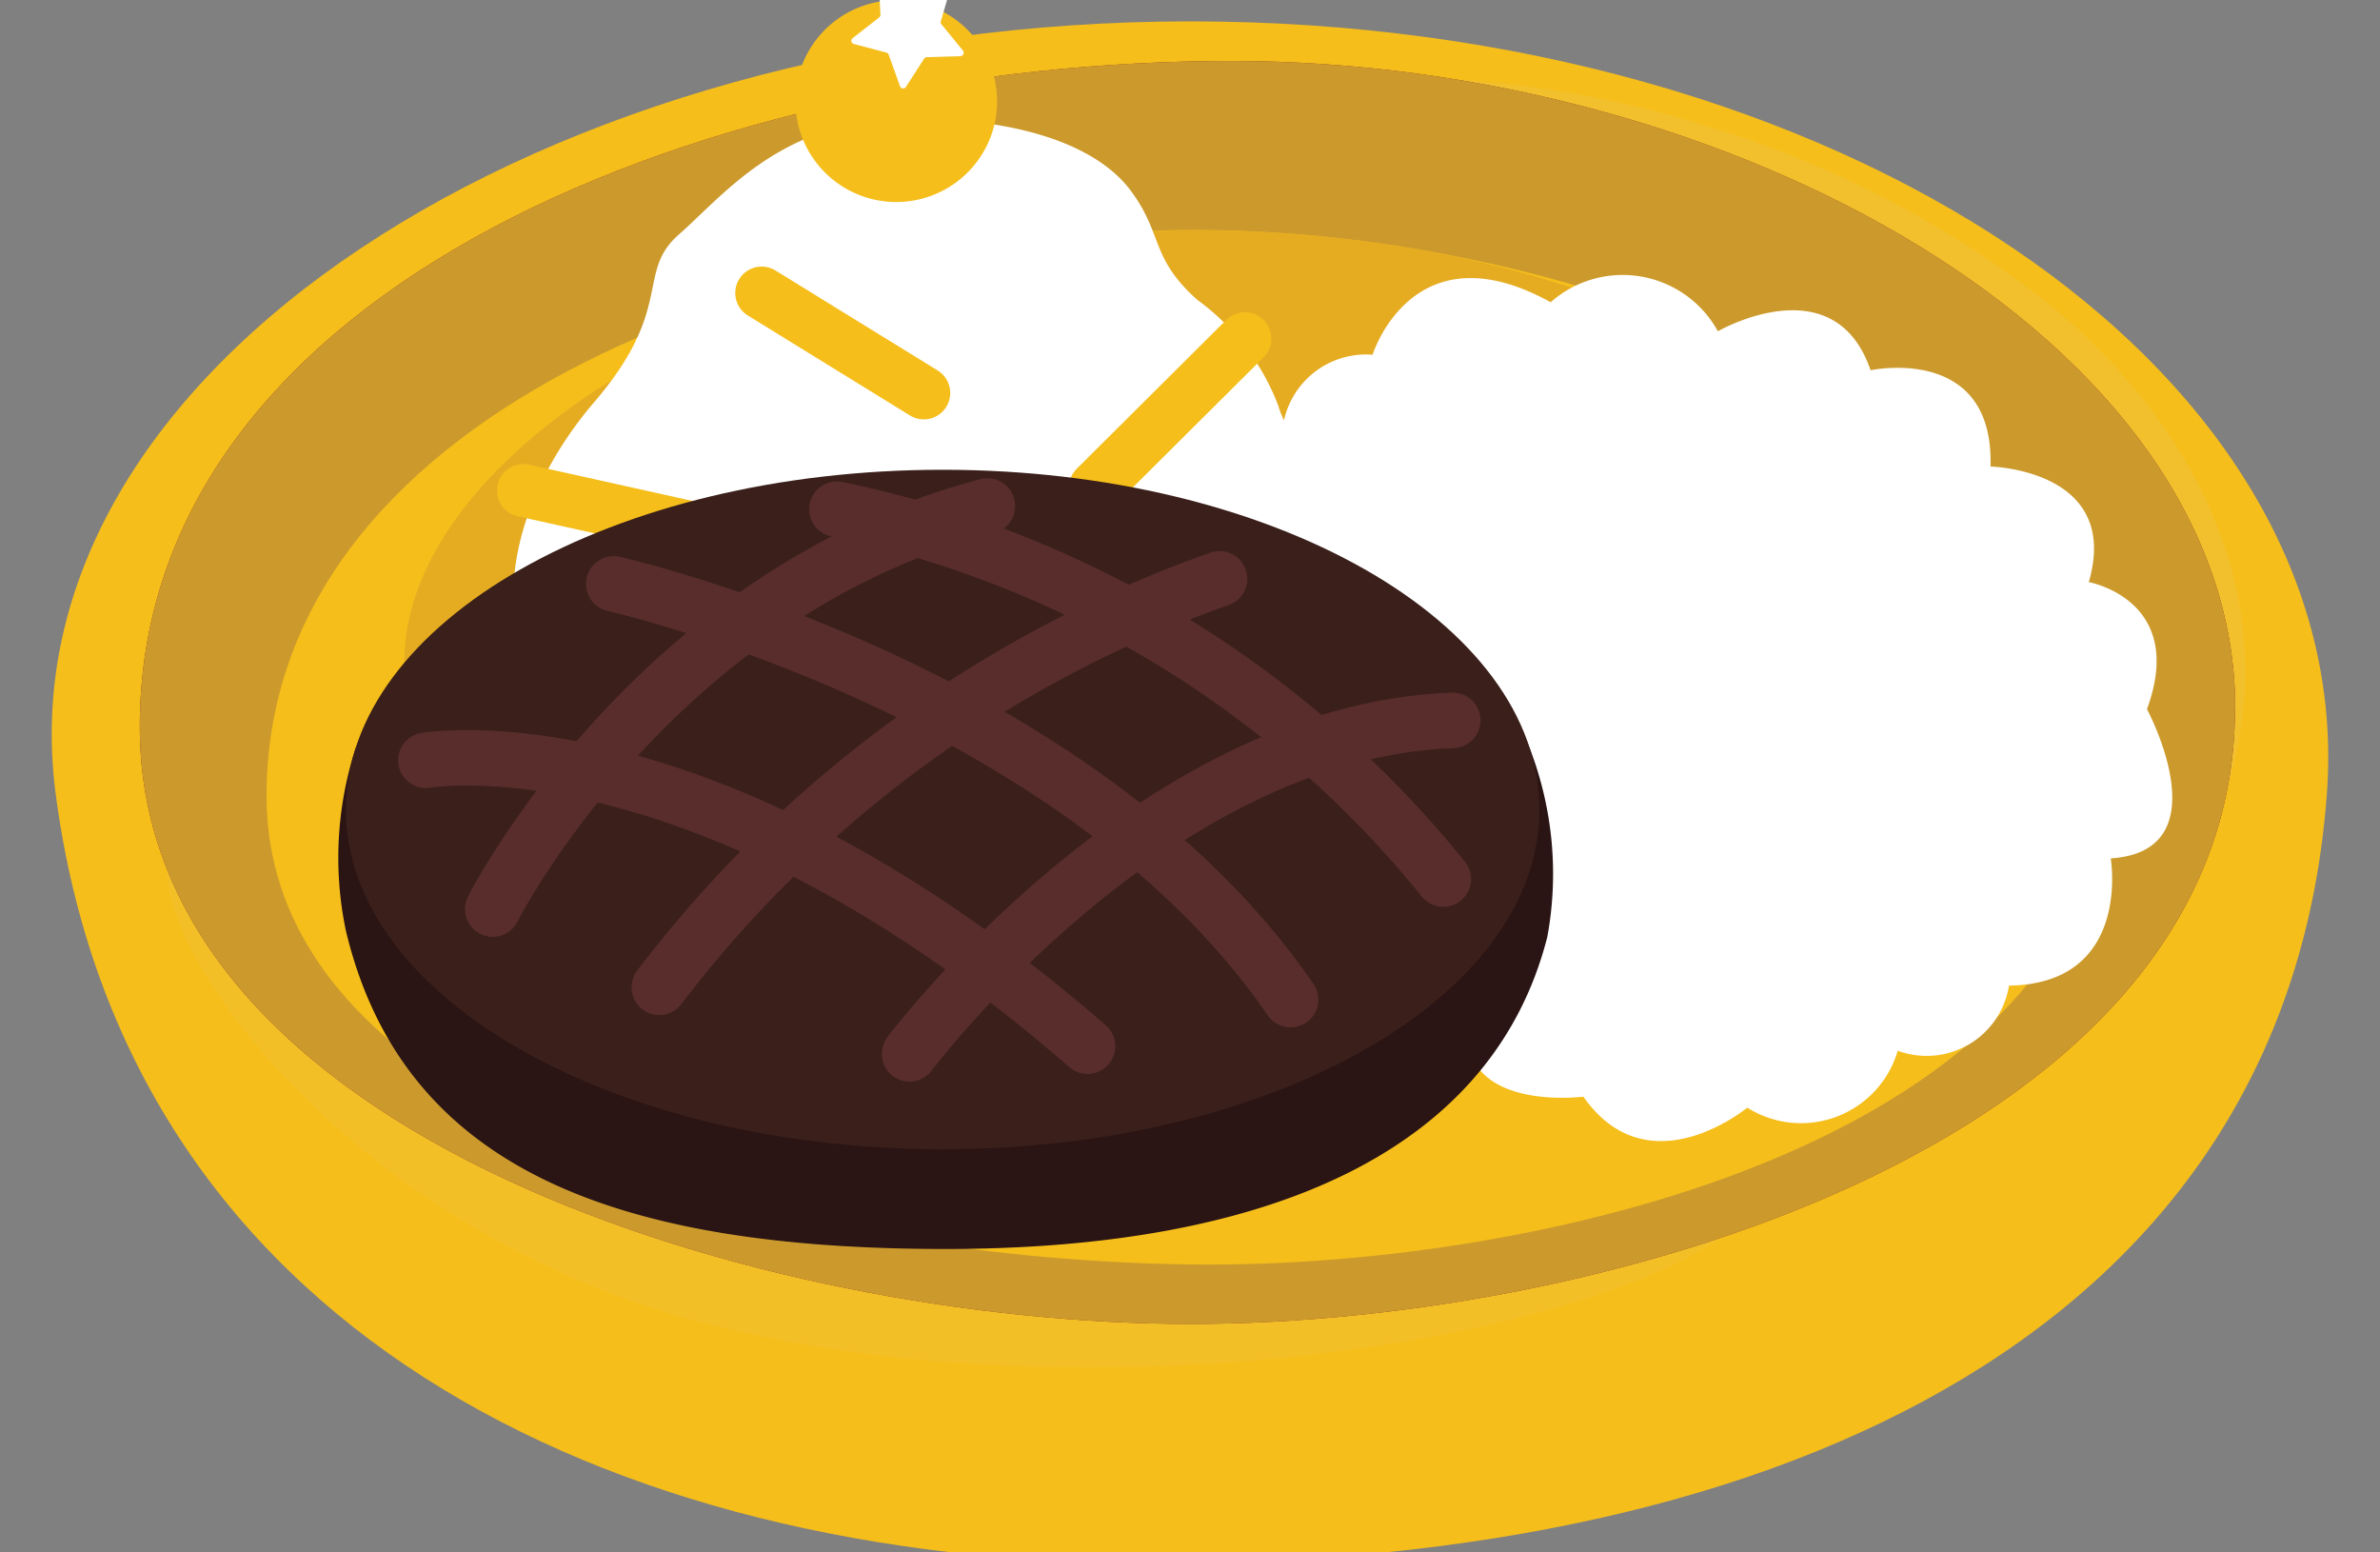
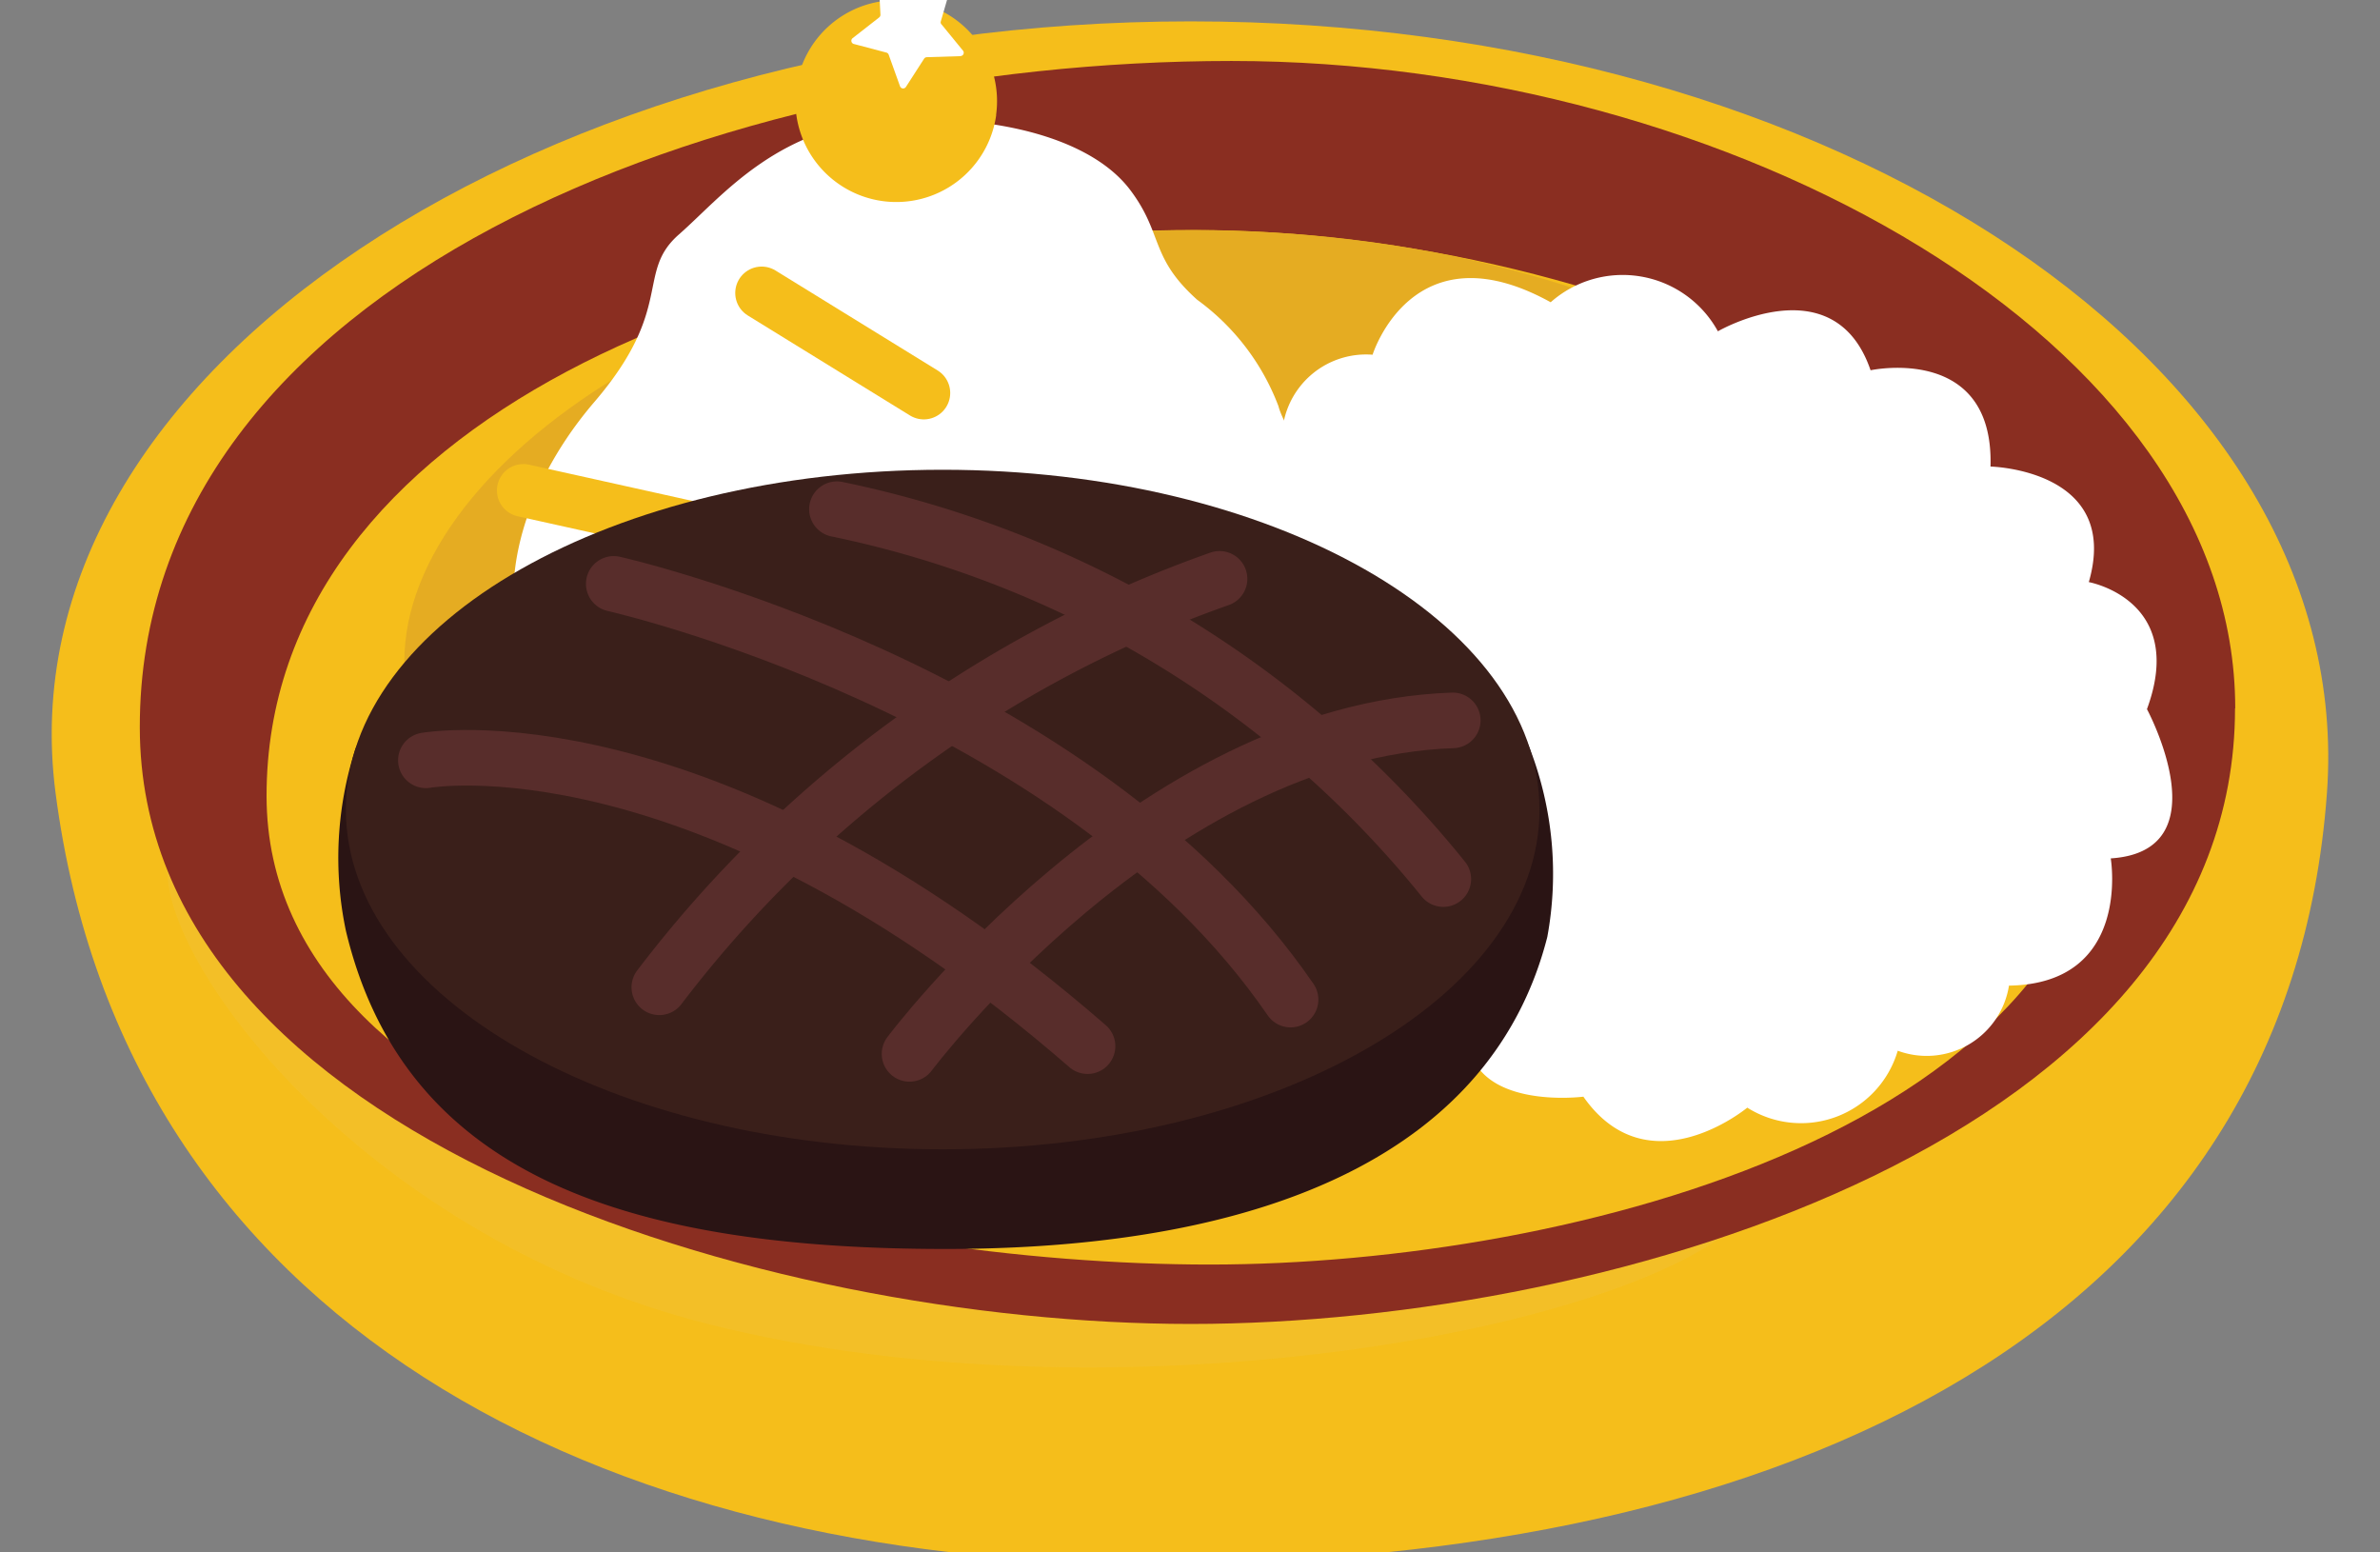
<svg xmlns="http://www.w3.org/2000/svg" width="46" height="30" viewBox="0 0 46 30">
  <rect x="0" y="0" width="46" height="30" fill="#808080" stroke="none" />
  <defs>
    <clipPath id="clip-path">
      <rect id="長方形_3095" data-name="長方形 3095" width="46" height="30" transform="translate(-11752 7796)" fill="none" stroke="#707070" stroke-width="1" />
    </clipPath>
    <clipPath id="clip-path-2">
      <rect id="長方形_3046" data-name="長方形 3046" width="44" height="30.647" fill="none" />
    </clipPath>
    <clipPath id="clip-path-4">
      <rect id="長方形_3042" data-name="長方形 3042" width="17.317" height="13.736" fill="none" />
    </clipPath>
    <clipPath id="clip-path-5">
      <rect id="長方形_3043" data-name="長方形 3043" width="30.8" height="10.792" fill="none" />
    </clipPath>
    <clipPath id="clip-path-6">
      <path id="パス_7183" data-name="パス 7183" d="M2.462,15.205C2.473,23.14,14.579,26.73,22.772,26.73c8.291,0,20.186-3.663,20.186-11.895,0-7.107-9.772-12.512-19.4-12.512-9.921,0-21.111,4.294-21.1,12.881" transform="translate(-2.462 -2.324)" fill="none" />
    </clipPath>
  </defs>
  <g id="マスクグループ_5761" data-name="マスクグループ 5761" transform="translate(11752 -7796)" clip-path="url(#clip-path)">
    <g id="グループ_7009" data-name="グループ 7009" transform="translate(-11751 7795.571)" clip-path="url(#clip-path-2)">
      <g id="グループ_7004" data-name="グループ 7004" transform="translate(0 0)">
        <g id="グループ_7003" data-name="グループ 7003" clip-path="url(#clip-path-2)">
          <path id="パス_7177" data-name="パス 7177" d="M43.975,16.123c-.741,10.266-10.364,14.916-22.731,14.9-10.59-.015-19.838-4.634-21.171-14.9C-.986,7.96,9.528,1.218,22.011,1.218S44.567,7.913,43.975,16.123" transform="translate(0 -0.376)" fill="#f5be1b" />
          <g id="グループ_6999" data-name="グループ 6999" transform="translate(25.079 1.894)" opacity="0.09">
            <g id="グループ_6998" data-name="グループ 6998">
              <g id="グループ_6997" data-name="グループ 6997" clip-path="url(#clip-path-4)">
-                 <path id="パス_7178" data-name="パス 7178" d="M43.114,3.69a20.569,20.569,0,0,0-6.842-.906C36.043,3.112,45.89,6.163,47.8,7.5c2.043,1.425,5.3,9.446,5.451,8.957,1.238-4.129-1.2-7.52-3.621-9.434a19.9,19.9,0,0,0-6.518-3.33" transform="translate(-36.268 -2.74)" fill="#d7d5d2" />
-               </g>
+                 </g>
            </g>
          </g>
          <g id="グループ_7002" data-name="グループ 7002" transform="translate(2.234 16.061)" opacity="0.07">
            <g id="グループ_7001" data-name="グループ 7001">
              <g id="グループ_7000" data-name="グループ 7000" clip-path="url(#clip-path-5)">
                <path id="パス_7179" data-name="パス 7179" d="M3.231,24.408c-.012,1.987,3.923,7.118,10.442,8.772,8.092,2.053,18.9,0,20.353-2.428.485-.809-30.766-10.909-30.795-6.344" transform="translate(-3.231 -23.228)" fill="#d7d5d2" />
              </g>
            </g>
          </g>
          <path id="パス_7180" data-name="パス 7180" d="M42.958,14.836c0,8.232-11.895,11.895-20.186,11.895-8.193,0-20.3-3.591-20.31-11.525C2.451,6.618,13.641,2.324,23.562,2.324c9.624,0,19.4,5.4,19.4,12.512" transform="translate(-0.76 -0.717)" fill="#8a2e21" />
-           <path id="パス_7181" data-name="パス 7181" d="M42.958,14.836c0,8.232-11.895,11.895-20.186,11.895-8.193,0-20.3-3.591-20.31-11.525C2.451,6.618,13.641,2.324,23.562,2.324c9.624,0,19.4,5.4,19.4,12.512" transform="translate(-0.76 -0.717)" fill="#cc9a2c" />
        </g>
      </g>
      <g id="グループ_7006" data-name="グループ 7006" transform="translate(1.702 1.607)">
        <g id="グループ_7005" data-name="グループ 7005" clip-path="url(#clip-path-6)">
          <path id="パス_7182" data-name="パス 7182" d="M41.6,17.352c0,6.991-10.323,9.689-17.366,9.689-6.959,0-18.22-2.312-18.229-9.051C6,10.7,15.5,7.049,23.927,7.049c8.175,0,17.674,4.266,17.674,10.3" transform="translate(-3.555 -3.782)" fill="#f5be1b" />
        </g>
      </g>
      <g id="グループ_7008" data-name="グループ 7008" transform="translate(0 0)">
        <g id="グループ_7007" data-name="グループ 7007" clip-path="url(#clip-path-2)">
          <path id="パス_7184" data-name="パス 7184" d="M39.793,15.322c0,5.042-6.8,7.966-14.969,7.966-7.769,0-14.968-2.8-14.968-7.9,0-3.988,6.6-8.336,15.258-8.336,8.269,0,14.679,3.888,14.679,8.273" transform="translate(-3.041 -2.175)" fill="#e5ac22" />
          <path id="パス_7185" data-name="パス 7185" d="M34.129,12a1.625,1.625,0,0,1,1.658-2.162s.773-2.489,3.442-1.014a2.1,2.1,0,0,1,3.232.561s2.248-1.3,2.951.753c0,0,2.388-.514,2.318,1.861,0,0,2.529.056,1.9,2.233,0,0,1.9.343,1.124,2.455,0,0,1.475,2.744-.7,2.884,0,0,.411,2.423-1.967,2.459a1.611,1.611,0,0,1-2.15,1.258,1.948,1.948,0,0,1-2.908,1.1s-1.909,1.586-3.168-.212c0,0-2.172.28-2.242-1.18a2.157,2.157,0,0,1-1.427-2.366,2.2,2.2,0,0,1-.892-3.068s-2.318-.844-.983-2.545c0,0-2.263-1.813-.183-3.022" transform="translate(-10.258 -2.554)" fill="#fff" />
          <path id="パス_7186" data-name="パス 7186" d="M13.311,14.653c-.807-1.232-.41-3.41,1.156-5.238s.792-2.5,1.638-3.241,1.942-2.161,4.23-2.227,3.835.506,4.485,1.362.375,1.3,1.3,2.129a4.516,4.516,0,0,1,1.57,2.054c.162.631,1.541,2.393,1.368,3.186,0,0-14.941,3.206-15.748,1.974" transform="translate(-3.981 -1.216)" fill="#fff" />
          <path id="パス_7187" data-name="パス 7187" d="M24.668,2.841A1.95,1.95,0,1,1,23,.644a1.95,1.95,0,0,1,1.665,2.2" transform="translate(-6.413 -0.193)" fill="#f5be1b" />
          <path id="パス_7188" data-name="パス 7188" d="M24.458,1.514l-.647.02a.066.066,0,0,0-.053.029l-.351.545a.064.064,0,0,1-.115-.013l-.219-.61a.067.067,0,0,0-.044-.04L22.4,1.279a.064.064,0,0,1-.023-.113l.512-.4a.064.064,0,0,0,.025-.055L22.881.069a.065.065,0,0,1,.1-.057l.535.364a.063.063,0,0,0,.059.006l.6-.234a.065.065,0,0,1,.085.078l-.181.622A.061.061,0,0,0,24.1.907l.409.5a.064.064,0,0,1-.048.105" transform="translate(-6.897 0)" fill="#fff" />
          <line id="線_291" data-name="線 291" x2="3.983" y2="0.884" transform="translate(9.115 9.907)" fill="none" stroke="#f5be1b" stroke-linecap="round" stroke-linejoin="round" stroke-width="1.021" />
-           <line id="線_292" data-name="線 292" x1="2.892" y2="2.878" transform="translate(20.17 6.972)" fill="none" stroke="#f5be1b" stroke-linecap="round" stroke-linejoin="round" stroke-width="1.021" />
          <line id="線_293" data-name="線 293" x1="3.134" y1="1.932" transform="translate(13.721 6.091)" fill="none" stroke="#f5be1b" stroke-linecap="round" stroke-linejoin="round" stroke-width="1.021" />
          <path id="パス_7189" data-name="パス 7189" d="M31.377,23.7c-1.039,4.073-5.261,6.03-11.631,6.03s-10.49-1.543-11.59-6.151a6.858,6.858,0,0,1,.183-3.509c1.319-3.13,6.018-3.327,11.352-3.327,5.393,0,10.089.129,11.351,3.325a6.737,6.737,0,0,1,.335,3.632" transform="translate(-2.471 -5.165)" fill="#2a1414" />
          <path id="パス_7190" data-name="パス 7190" d="M31.291,20.315c0,3.626-5.165,6.566-11.535,6.566S8.221,23.941,8.221,20.315s5.164-6.566,11.534-6.566,11.535,2.939,11.535,6.566" transform="translate(-2.536 -4.242)" fill="#3a1f1a" />
          <path id="パス_7191" data-name="パス 7191" d="M23.976,27.2s4.677-6.243,10.5-6.445" transform="translate(-7.397 -6.405)" fill="none" stroke="#582d2b" stroke-linecap="round" stroke-linejoin="round" stroke-width="1.074" />
          <path id="パス_7192" data-name="パス 7192" d="M16.983,24.693A23.385,23.385,0,0,1,27.811,16.8" transform="translate(-5.24 -5.185)" fill="none" stroke="#582d2b" stroke-linecap="round" stroke-linejoin="round" stroke-width="1.074" />
-           <path id="パス_7193" data-name="パス 7193" d="M12.326,22.552s3.076-6.093,9.561-7.789" transform="translate(-3.803 -4.555)" fill="none" stroke="#582d2b" stroke-linecap="round" stroke-linejoin="round" stroke-width="1.074" />
          <path id="パス_7194" data-name="パス 7194" d="M10.457,21.847s5.335-.953,12.789,5.524" transform="translate(-3.226 -6.725)" fill="none" stroke="#582d2b" stroke-linecap="round" stroke-linejoin="round" stroke-width="1.074" />
          <path id="パス_7195" data-name="パス 7195" d="M15.709,16.938s8.946,2.011,13.082,8.034" transform="translate(-4.847 -5.226)" fill="none" stroke="#582d2b" stroke-linecap="round" stroke-linejoin="round" stroke-width="1.074" />
          <path id="パス_7196" data-name="パス 7196" d="M33.667,22a20.342,20.342,0,0,0-11.72-7.148" transform="translate(-6.771 -4.583)" fill="none" stroke="#582d2b" stroke-linecap="round" stroke-linejoin="round" stroke-width="1.074" />
        </g>
      </g>
    </g>
  </g>
</svg>